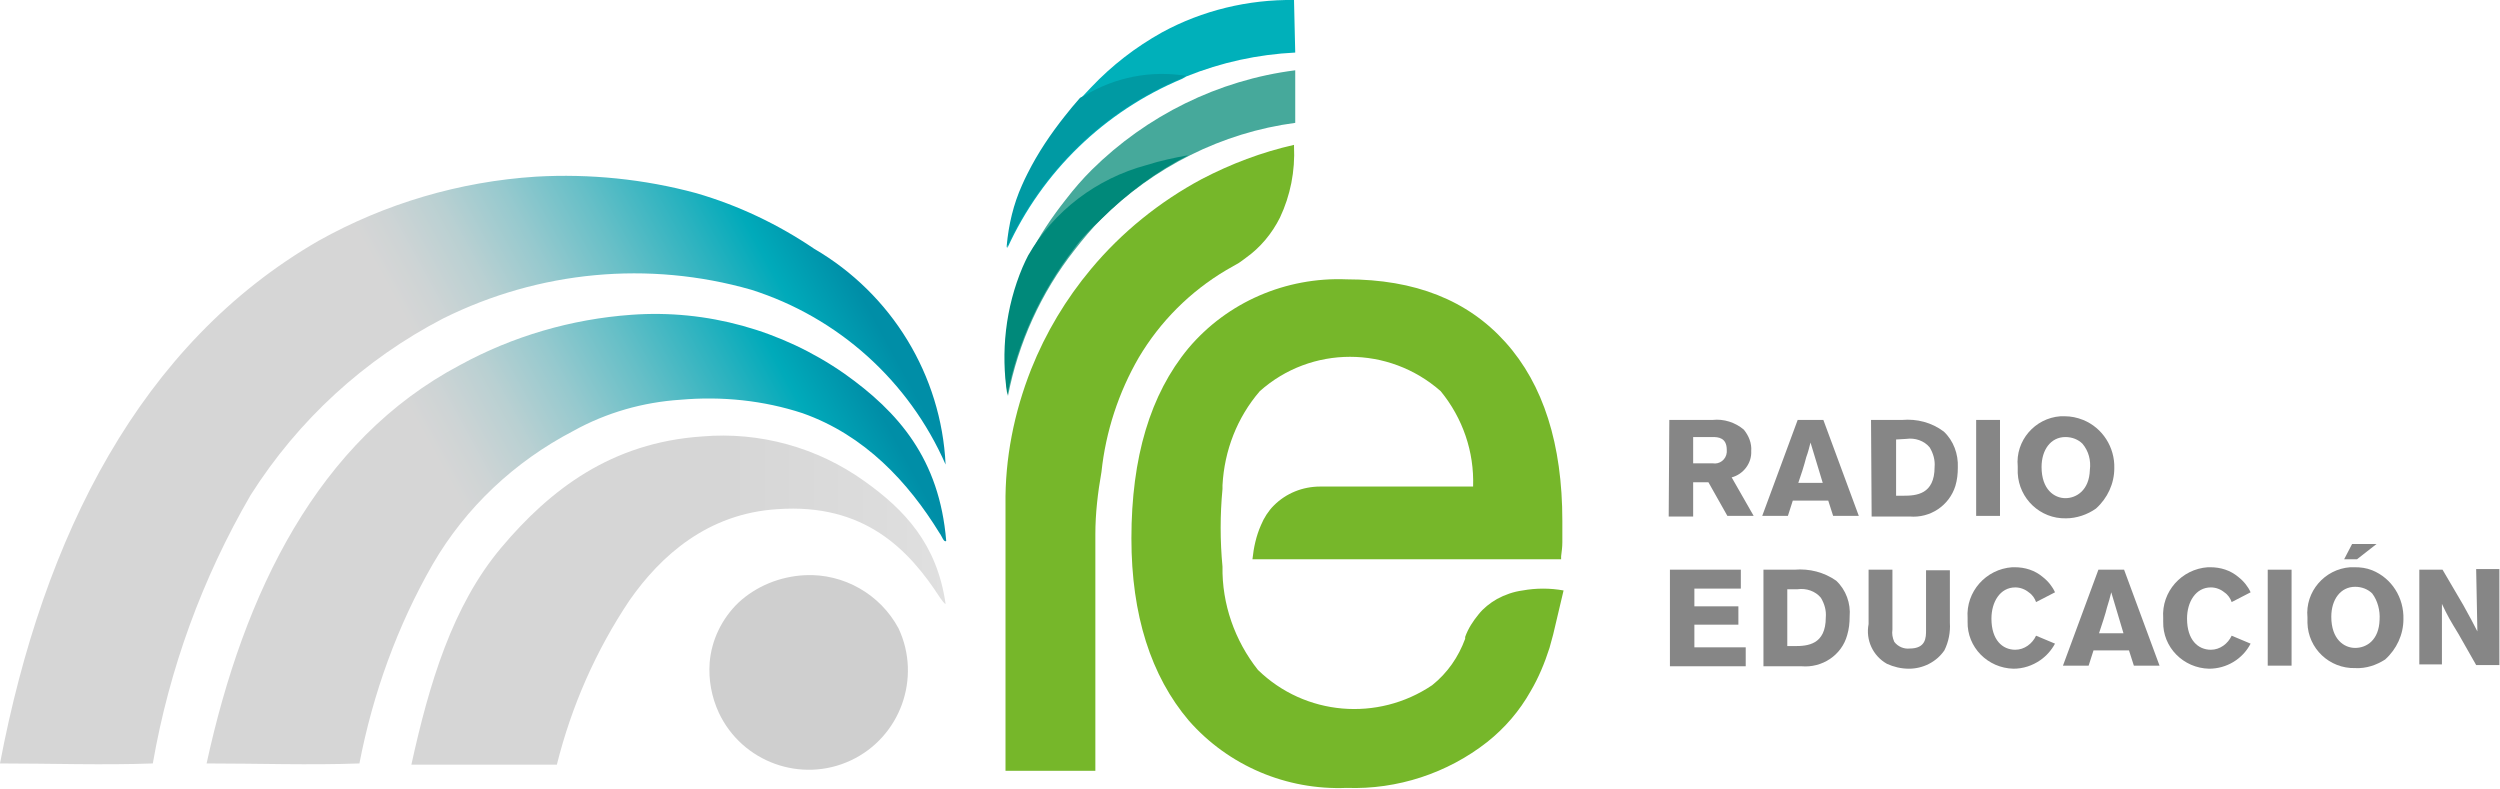
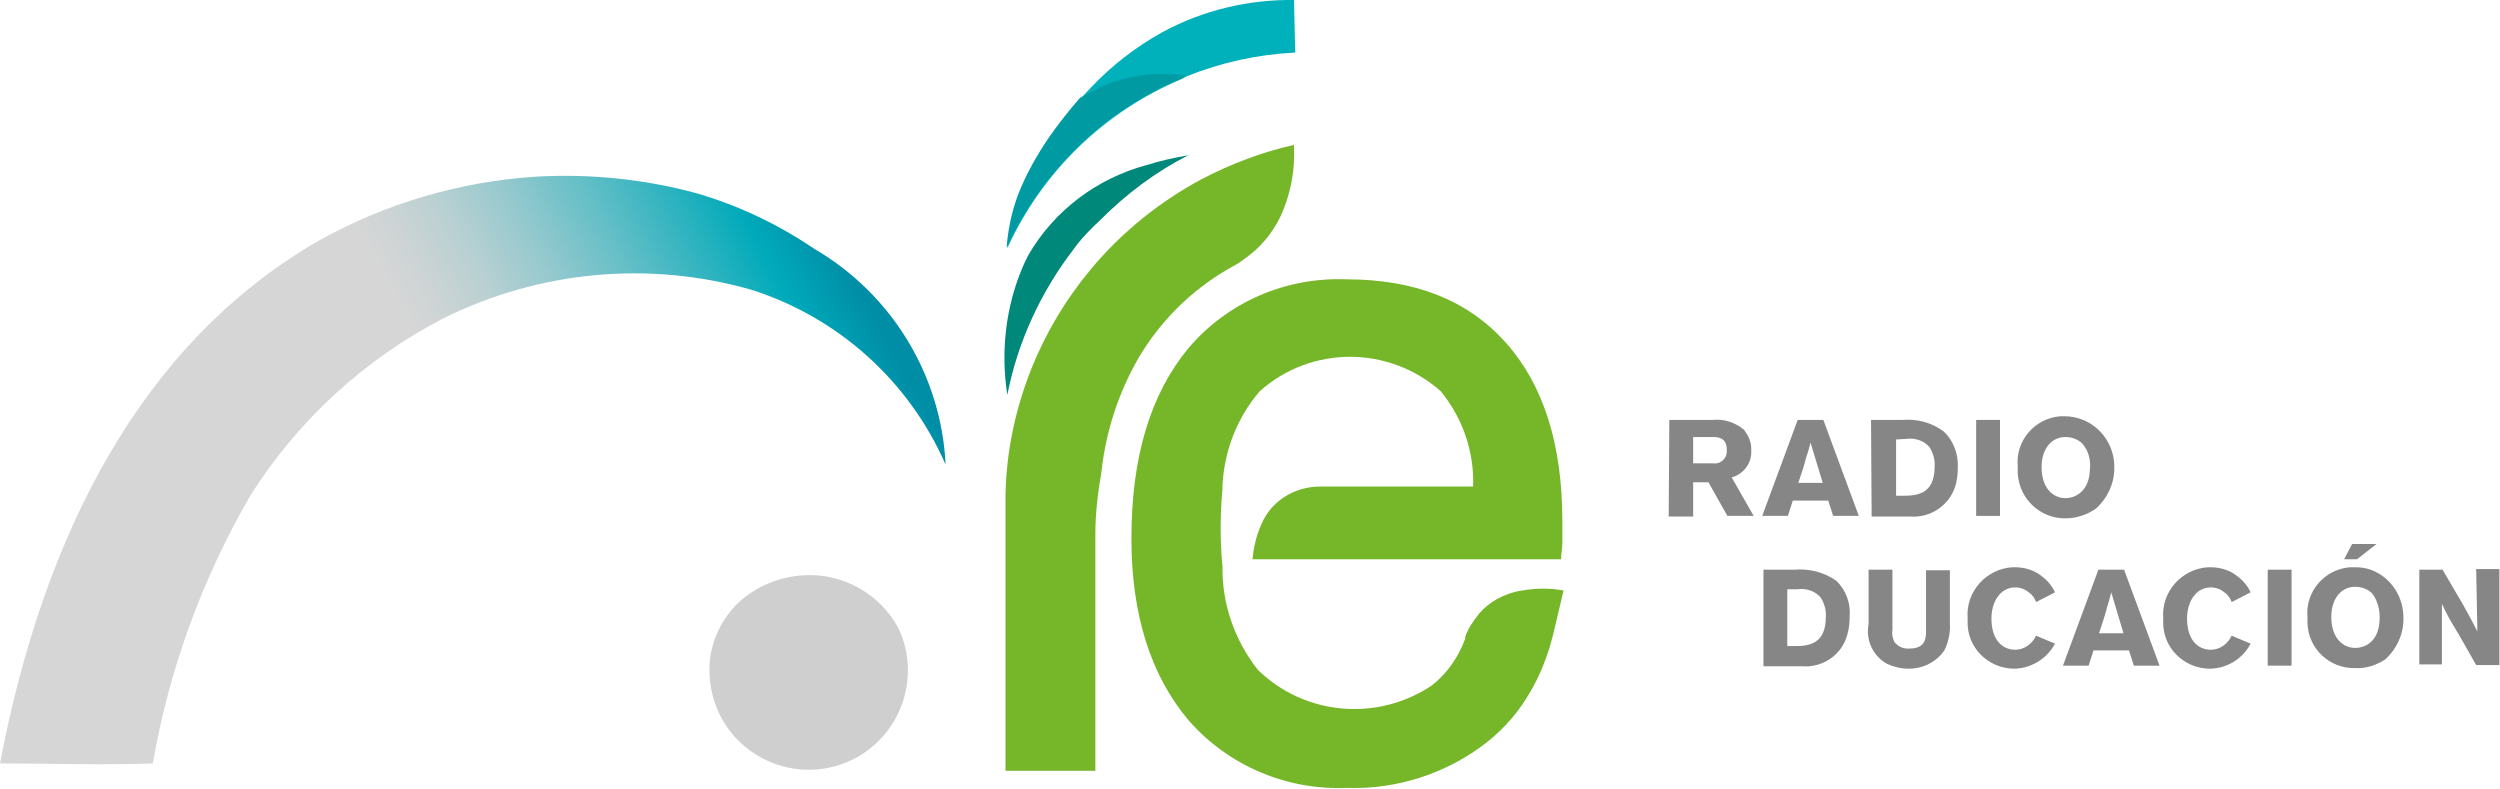
<svg xmlns="http://www.w3.org/2000/svg" version="1.1" id="Capa_1" x="0px" y="0px" viewBox="0 0 409 129" style="enable-background:new 0 0 409 129;" xml:space="preserve">
  <style type="text/css">
	.st0{fill-rule:evenodd;clip-rule:evenodd;fill:url(#SVGID_1_);}
	.st1{fill-rule:evenodd;clip-rule:evenodd;fill:url(#SVGID_2_);}
	.st2{fill-rule:evenodd;clip-rule:evenodd;fill:url(#SVGID_3_);}
	.st3{fill-rule:evenodd;clip-rule:evenodd;fill:#CFCFCF;}
	.st4{fill:#417688;}
	.st5{fill:#46A99B;}
	.st6{fill:#00897A;}
	.st7{fill:#00B0BA;}
	.st8{fill:#009AA3;}
	.st9{fill:#76B72A;}
	.st10{fill:#868686;}
</style>
  <g id="Capa_2_1_">
    <g id="Capa_1-2">
      <linearGradient id="SVGID_1_" gradientUnits="userSpaceOnUse" x1="136.227" y1="12.344" x2="77.231" y2="-20.078" gradientTransform="matrix(1 0 0 -1 0 52)">
        <stop offset="0" style="stop-color:#008EA7" />
        <stop offset="0.16" style="stop-color:#00AABA" />
        <stop offset="0.28" style="stop-color:#29B2BF" />
        <stop offset="0.47" style="stop-color:#66BFC7" />
        <stop offset="0.64" style="stop-color:#96C9CE" />
        <stop offset="0.79" style="stop-color:#B9D0D2" />
        <stop offset="0.92" style="stop-color:#CED4D5" />
        <stop offset="1" style="stop-color:#D6D6D6" />
      </linearGradient>
      <path class="st0" d="M154.7,76c-6-13.7-17.6-24.1-31.8-28.6c-16.8-4.8-34.7-3.1-50.4,4.7C59.6,58.8,48.8,68.7,41,81    c-7.9,13.6-13.3,28.4-16,43.9c-8.1,0.3-16.7,0-25,0c7.1-37.3,23-68.7,52.1-85.5c10.9-6.1,23.1-9.7,35.6-10.5    c8.8-0.5,17.7,0.4,26.2,2.7c6.9,2,13.4,5.1,19.3,9.1C145.9,48.1,154,61.4,154.7,76z" />
      <linearGradient id="SVGID_2_" gradientUnits="userSpaceOnUse" x1="140.146" y1="-8.284" x2="81.15" y2="-40.707" gradientTransform="matrix(1 0 0 -1 0 52)">
        <stop offset="0" style="stop-color:#008EA7" />
        <stop offset="0.16" style="stop-color:#00AABA" />
        <stop offset="0.28" style="stop-color:#29B2BF" />
        <stop offset="0.47" style="stop-color:#66BFC7" />
        <stop offset="0.64" style="stop-color:#96C9CE" />
        <stop offset="0.79" style="stop-color:#B9D0D2" />
        <stop offset="0.92" style="stop-color:#CED4D5" />
        <stop offset="1" style="stop-color:#D6D6D6" />
      </linearGradient>
-       <path class="st1" d="M154.8,88.5c-0.4,0.3-0.7-0.8-1.1-1.3c-5.1-8.3-12.2-16-22.4-19.6c-6.4-2.1-13.2-2.8-20-2.2    c-6.1,0.4-12.1,2.1-17.5,5.1c-9.6,5-17.6,12.5-23,21.8c-5.8,10.1-9.8,21.2-12,32.6c-8.1,0.3-16.7,0-25,0    C39.9,96.9,52,72,75.3,59.7c8.6-4.7,18.2-7.5,28-8.2c12.3-0.9,24.6,2.5,34.8,9.6C147,67.4,153.7,75.1,154.8,88.5z" />
      <linearGradient id="SVGID_3_" gradientUnits="userSpaceOnUse" x1="119.06" y1="-46.118" x2="157.052" y2="-46.118" gradientTransform="matrix(1 0 0 -1 0 52)">
        <stop offset="0" style="stop-color:#D6D6D6" />
        <stop offset="0.74" style="stop-color:#DDDDDD" />
        <stop offset="1" style="stop-color:#E1E1E1" />
      </linearGradient>
-       <path class="st2" d="M154.7,98.8c-0.2,0-0.6-0.6-0.9-1c-5.1-7.9-12.4-15.5-26.6-14.5c-11.4,0.7-19.1,7.6-24.2,14.9    c-5.5,8.2-9.5,17.3-11.9,26.9H67.3c2.9-13.2,6.7-26,14.7-35.5s18-17.2,32.9-18.2c9.4-0.8,18.8,1.8,26.5,7.3    C148,83.4,153.3,89,154.7,98.8z" />
      <path class="st3" d="M131.7,94.1c6.3-0.3,12.3,3.1,15.3,8.7c3.8,8.1,0.3,17.8-7.8,21.6s-17.8,0.3-21.6-7.8    c-1.2-2.6-1.7-5.4-1.5-8.2c0.3-3.7,2-7.2,4.7-9.8C123.7,95.9,127.6,94.3,131.7,94.1z" />
-       <path class="st4" d="M204.9,41.8l-0.4,0.3L204.9,41.8z" />
-       <path class="st5" d="M178.6,27.8c-1.5,1.5-2.9,3.1-4.2,4.8c-2.3,2.9-4.4,6-6.1,9.4c-0.3,0.6-0.6,1.2-0.9,1.9    c-2.8,6.6-3.6,13.9-2.5,20.9c1.7-8.7,5.4-16.9,10.9-23.9c1.4-1.8,2.8-3.5,4.4-5.1c8.6-8.5,19.7-14.1,31.7-15.7v-8.6    C199.3,13.1,187.6,18.9,178.6,27.8z" />
      <path class="st6" d="M180.1,35.9c4.2-4.2,9-7.8,14.3-10.5c-2.3,0.4-4.6,0.9-6.8,1.6c-8.2,2.2-15.2,7.5-19.4,14.8    c-0.3,0.6-0.6,1.2-0.9,1.9c-2.8,6.6-3.6,13.9-2.5,20.9c1.7-8.7,5.5-16.9,10.9-23.9C176.9,39,178.5,37.4,180.1,35.9z" />
      <path class="st7" d="M211.7,0c-7.5-0.1-15,1.7-21.6,5.3c-4.3,2.4-8.2,5.4-11.6,9c-0.6,0.6-1.1,1.2-1.7,1.8s-1.7,2-2.5,3    c-2.3,2.9-4.4,6-6.1,9.4c-0.3,0.6-0.6,1.2-0.9,1.9c-1.4,3.1-2.2,6.5-2.5,9.9c0,0,0,0.2,0,0.3c5.7-12.5,15.9-22.4,28.6-27.7    l0.7-0.4l0,0c5.7-2.3,11.7-3.6,17.8-3.9L211.7,0L211.7,0z" />
      <path class="st8" d="M177.5,15.6l-0.8,0.4c-0.9,1-1.7,2-2.5,3c-2.3,2.9-4.4,6-6.1,9.4c-0.3,0.6-0.6,1.2-0.9,1.9    c-1.4,3.1-2.2,6.5-2.5,9.9c0,0,0,0.2,0,0.3c5.7-12.5,15.9-22.4,28.6-27.7l0.7-0.4C188.3,11.5,182.5,12.6,177.5,15.6z" />
      <path class="st9" d="M255.8,96.6L255.8,96.6c-2.2-0.4-4.5-0.4-6.7,0c-1.5,0.2-2.9,0.7-4.2,1.4c-1.2,0.7-2.2,1.5-3,2.5    c-0.9,1.1-1.7,2.3-2.2,3.7c0,0.1,0,0.2,0,0.3c-1.1,3-2.9,5.6-5.4,7.6c-8.9,6-20.8,5-28.5-2.5c-3.8-4.8-5.9-10.8-5.8-16.9l0,0    c-0.4-4.2-0.4-8.5,0-12.7c0-0.1,0-0.3,0-0.4c0-0.1,0-0.1,0-0.2c0.3-5.7,2.4-11.1,6.1-15.4c8.4-7.5,21.1-7.5,29.6,0    c3.6,4.4,5.5,9.9,5.3,15.6h-25c-2.9,0-5.6,1.1-7.6,3.1c-0.9,0.9-1.6,2-2.1,3.2c-0.8,1.8-1.2,3.7-1.4,5.6l0,0l0,0h50.5v-0.5    c0.1-0.8,0.2-1.5,0.2-2.3c0-0.8,0-1.9,0-3.5c0-12.5-3.1-22.3-9.3-29.2s-14.8-10.3-26-10.3c-9.9-0.4-19.5,3.7-25.9,11.3    c-6.2,7.5-9.3,17.8-9.3,31.1c0,12.5,3.2,22.5,9.4,29.8c6.5,7.4,16,11.4,25.8,11c8.3,0.3,16.5-2.4,23-7.5c2.9-2.3,5.3-5.1,7.1-8.3    c1.3-2.2,2.3-4.6,3.1-7.1l0.6-2.2L255.8,96.6L255.8,96.6z" />
      <path class="st9" d="M211.7,23.9c0-0.2,0-0.2,0-0.2c-5.3,1.2-10.3,3.1-15.1,5.6c-6.9,3.7-13.1,8.7-18.1,14.7    c-4.1,4.9-7.4,10.4-9.8,16.4c-2.8,7.1-4.3,14.6-4.2,22.2v43.5h14.7V87.4c0-3.4,0.4-6.8,1-10.2c0.7-6.6,2.8-13,6.1-18.7    c3.5-5.9,8.4-10.8,14.3-14.3c0.7-0.4,1.4-0.8,2.1-1.2l0.7-0.5l0.4-0.3c2.4-1.7,4.3-4,5.6-6.6C211.1,32,211.9,28,211.7,23.9z" />
      <path class="st10" d="M273.1,68.7h7.1c1.8-0.2,3.7,0.4,5.1,1.6c0.8,1,1.3,2.2,1.2,3.5c0.1,2-1.3,3.8-3.2,4.3l3.6,6.3h-4.3    l-3.1-5.5H277v5.6H273L273.1,68.7z M277,71.6v4.2h3.2c1.1,0.2,2.2-0.6,2.3-1.8c0-0.1,0-0.3,0-0.4c0-2-1.4-2.1-2.3-2.1H277z" />
      <path class="st10" d="M298.3,68.7l5.8,15.7h-4.2l-0.8-2.5h-5.8l-0.8,2.5h-4.2l5.8-15.7H298.3z M296.2,72.4    c-0.2,0.8-0.4,1.6-0.7,2.4c-0.3,1.2-0.9,3.1-1.3,4.2h4L296.2,72.4z" />
      <path class="st10" d="M306.1,68.7h5.1c2.4-0.2,4.8,0.4,6.8,1.9c1.6,1.5,2.4,3.7,2.3,5.9c0,1-0.1,2-0.4,3c-1,3.2-4.1,5.3-7.5,5    h-6.2L306.1,68.7z M310.2,71.9v9.2h1.2c2.1,0,5.1-0.2,5.1-4.7c0.1-1.1-0.2-2.2-0.8-3.2c-0.9-1.1-2.4-1.6-3.8-1.4L310.2,71.9z" />
      <path class="st10" d="M327.2,68.7v15.7h-3.9V68.7H327.2z" />
      <path class="st10" d="M338,84.8c-4.2,0.1-7.7-3.2-7.9-7.4c0-0.4,0-0.7,0-1.1c-0.4-4.2,2.8-7.9,7-8.2c0.2,0,0.4,0,0.7,0    c1,0,2,0.2,3,0.6c3.2,1.3,5.2,4.5,5.1,7.9c0,2.5-1.1,4.9-3,6.6C341.5,84.2,339.7,84.8,338,84.8z M340.7,72.6    c-0.7-0.7-1.7-1.1-2.8-1.1c-2.4,0-3.9,2.1-3.9,4.9c0,3.7,2.1,5.1,3.9,5.1s3.9-1.3,4-4.6C342.1,75.3,341.7,73.8,340.7,72.6    L340.7,72.6z" />
-       <path class="st10" d="M273.1,93.2h11.7v3.1h-7.6v2.9h7.2v3h-7.2v3.7h8.4v3.1h-12.4V93.2z" />
      <path class="st10" d="M288.5,93.2h5.1c2.4-0.2,4.8,0.4,6.8,1.8c1.6,1.5,2.4,3.7,2.2,5.9c0,1-0.1,2-0.4,3c-0.9,3.3-4.1,5.4-7.5,5.1    h-6.2L288.5,93.2z M292.4,96.5v9.2h1.2c2.1,0,5.1-0.2,5.1-4.7c0.1-1.1-0.2-2.2-0.8-3.2c-0.9-1.1-2.4-1.6-3.8-1.4H292.4z" />
      <path class="st10" d="M319,93.2v8.7c0.1,1.5-0.2,3.1-0.9,4.5c-1.3,1.9-3.5,3-5.8,3c-1.3,0-2.5-0.3-3.6-0.8c-2.3-1.3-3.5-3.9-3-6.5    v-8.9h3.9v9.8c-0.1,0.7,0,1.3,0.3,2c0.6,0.8,1.6,1.2,2.5,1.1c2.7,0,2.7-1.8,2.7-3v-9.8H319z" />
      <path class="st10" d="M336.2,105.3c-0.6,1.1-1.4,2-2.4,2.7c-1.3,0.9-2.8,1.4-4.4,1.4c-4.2-0.1-7.6-3.5-7.5-7.7c0-0.2,0-0.4,0-0.6    c-0.3-4.3,3-8,7.3-8.3c0.1,0,0.2,0,0.4,0c1.7,0,3.3,0.5,4.6,1.6c0.9,0.7,1.6,1.6,2,2.5l-3.1,1.6c-0.2-0.6-0.6-1.2-1.2-1.6    c-0.6-0.5-1.4-0.8-2.2-0.8c-2.5,0-3.9,2.4-3.9,5.1c0,3.5,1.8,5.1,3.9,5.1c1.5,0,2.8-1,3.4-2.3L336.2,105.3z" />
      <path class="st10" d="M347.5,93.2l5.8,15.7h-4.2l-0.8-2.5h-5.8l-0.8,2.5h-4.2l5.8-15.7H347.5z M345.4,96.9    c-0.2,0.8-0.4,1.6-0.7,2.5c-0.2,0.9-0.9,3-1.3,4.2h4L345.4,96.9z" />
      <path class="st10" d="M368.2,105.3c-1.3,2.5-3.9,4.1-6.8,4.1c-4.2-0.1-7.6-3.5-7.5-7.7c0-0.2,0-0.4,0-0.6c-0.3-4.3,3-8,7.3-8.3    c0.1,0,0.2,0,0.4,0c1.7,0,3.3,0.5,4.6,1.6c0.9,0.7,1.6,1.6,2,2.5l-3.1,1.6c-0.2-0.6-0.6-1.2-1.2-1.6c-0.6-0.5-1.4-0.8-2.2-0.8    c-2.5,0-3.9,2.4-3.9,5.1c0,3.5,1.8,5.1,3.9,5.1c1.5,0,2.8-1,3.4-2.3L368.2,105.3z" />
      <path class="st10" d="M374.9,93.2v15.7H371V93.2H374.9z" />
      <path class="st10" d="M385.3,109.3c-4.2,0.1-7.7-3.2-7.8-7.4c0-0.3,0-0.6,0-0.9c-0.4-4.2,2.8-7.9,7-8.2c0.2,0,0.4,0,0.7,0    c1,0,1.9,0.1,2.9,0.5c3.2,1.3,5.2,4.5,5.1,8c0,2.5-1.1,4.9-3,6.6C388.8,108.8,387.1,109.4,385.3,109.3z M388.1,97.1    c-0.7-0.7-1.7-1.1-2.8-1.1c-2.4,0-3.9,2.1-3.9,4.9c0,3.7,2.1,5.1,3.9,5.1c1.9,0,3.9-1.3,4-4.6C389.4,99.9,389,98.3,388.1,97.1    L388.1,97.1z M384.8,89h4l-3.2,2.5h-2.1L384.8,89z" />
      <path class="st10" d="M395.8,93.2h3.8l3.4,5.8c1.2,2.2,1.6,2.9,2.3,4.3l-0.2-10.2h3.8v15.7h-3.8l-2.9-5.1    c-1.4-2.3-1.7-2.8-2.7-4.9v9.9h-3.7L395.8,93.2z" />
    </g>
  </g>
</svg>